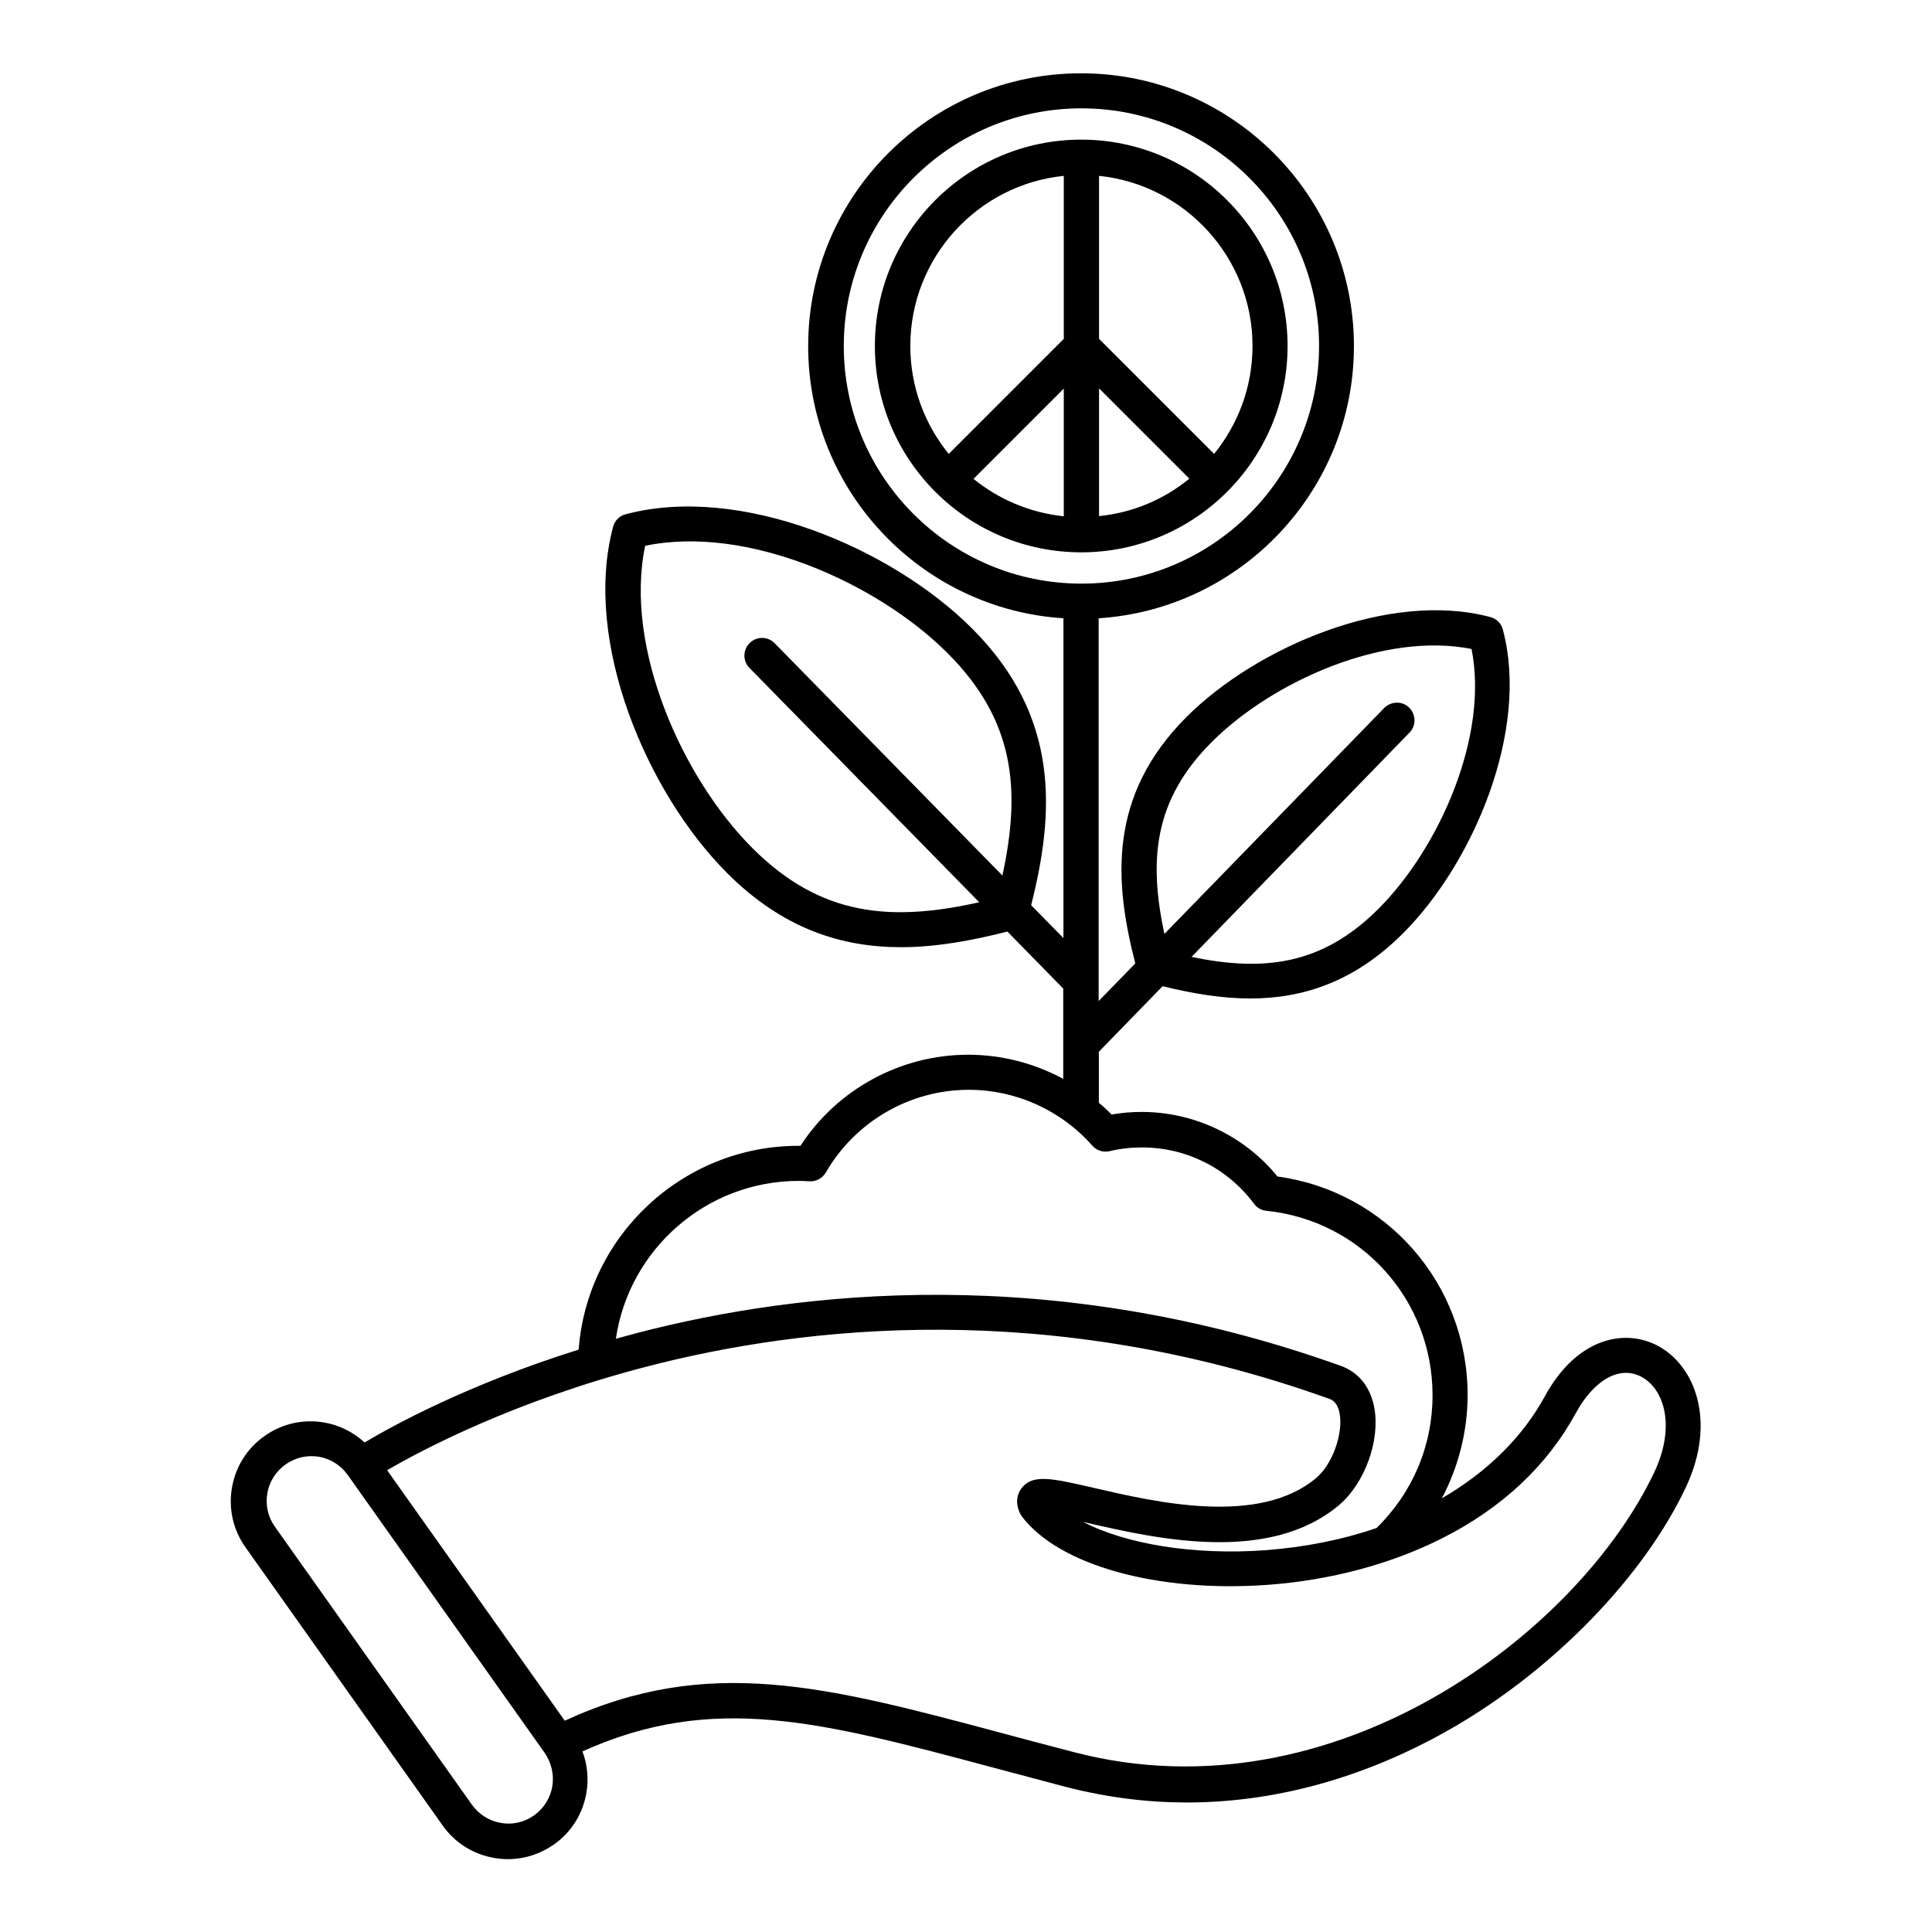
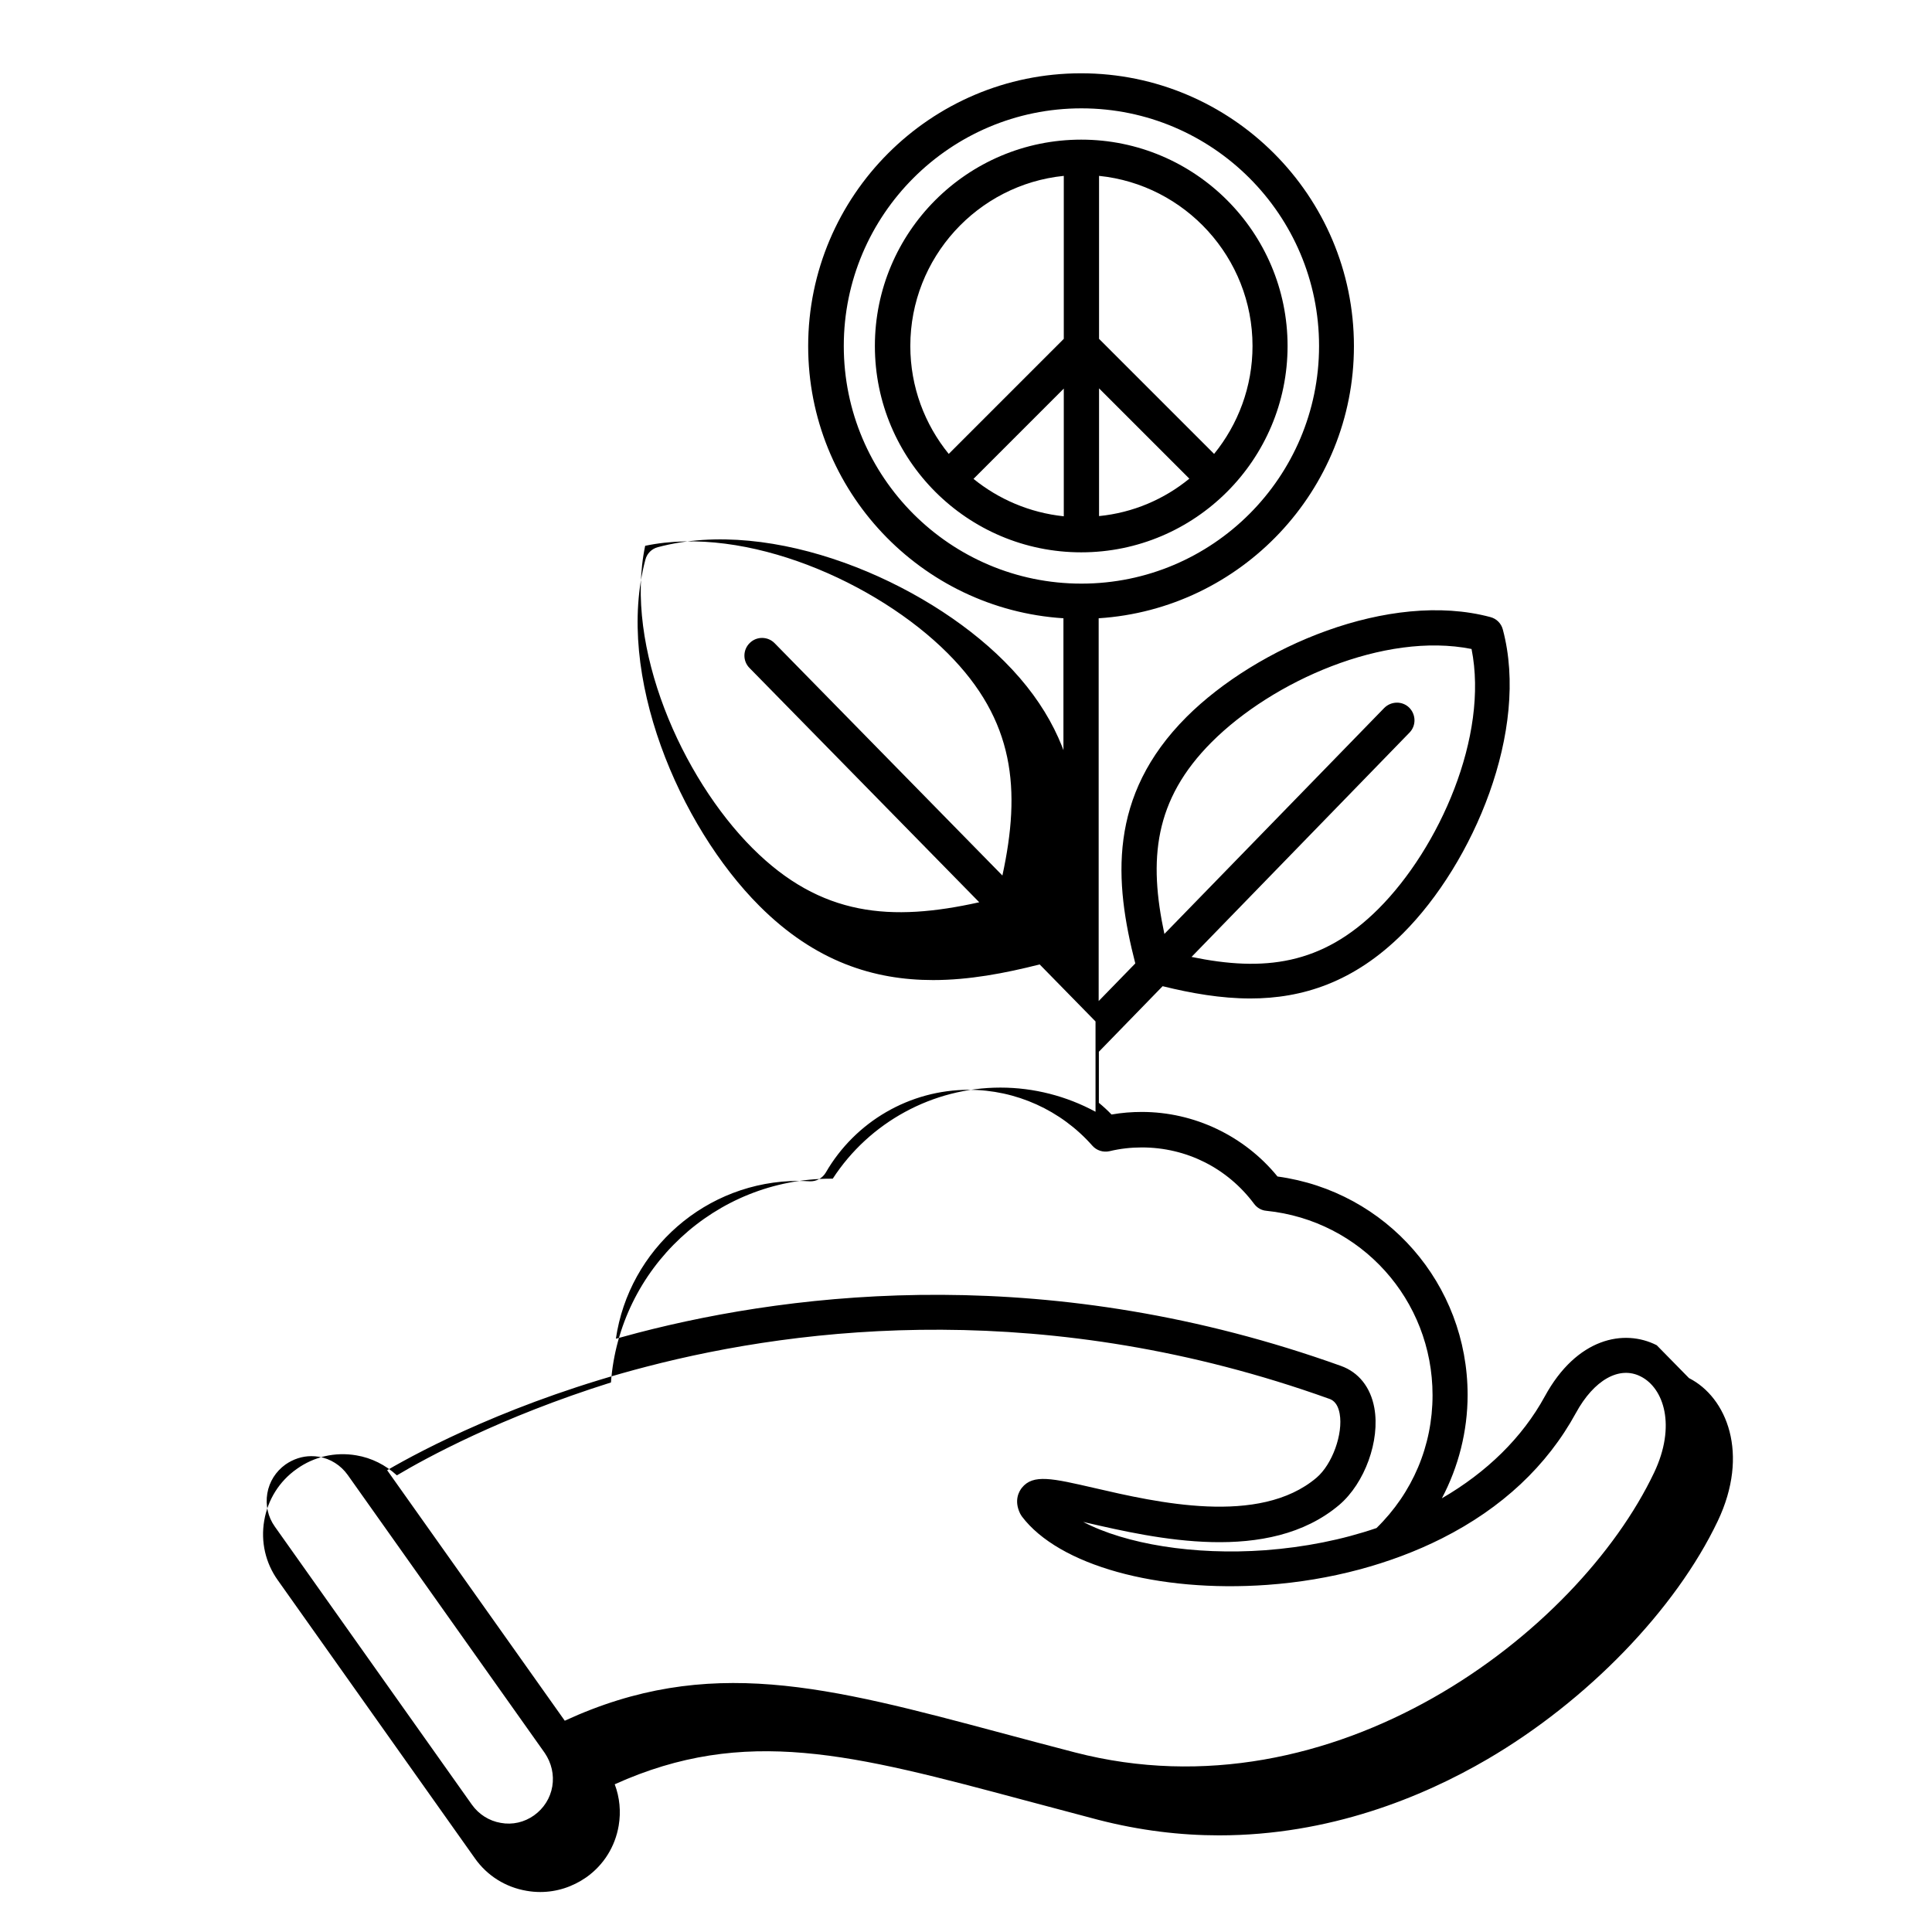
<svg xmlns="http://www.w3.org/2000/svg" fill="#000000" width="800px" height="800px" version="1.1" viewBox="144 144 512 512">
-   <path d="m583.05 500.5c-8.66-4.41-21.203-1.941-29.652 13.539-5.984 10.969-15.43 20.152-27.289 27.027 4.41-8.344 6.824-17.789 6.824-27.395 0-29.391-21.516-53.949-50.383-57.887-8.766-10.758-22.043-17.109-35.949-17.109-2.676 0-5.352 0.211-8.031 0.684-1.051-1.102-2.203-2.152-3.359-3.098v-13.539l16.898-17.371c7.66 1.891 15.48 3.254 23.25 3.254 13.699 0 27.445-4.25 40.461-17.266 18.629-18.629 33.586-53.793 26.449-80.504-0.418-1.625-1.68-2.887-3.305-3.305-26.711-7.137-61.875 7.871-80.504 26.449-20.941 20.941-19.156 43.715-13.594 65.336l-9.707 9.973v-101.44c37.68-2.414 67.648-33.852 67.648-72.109 0-39.887-32.434-72.316-72.316-72.316-39.887 0-72.316 32.434-72.316 72.316 0 38.309 29.914 69.695 67.648 72.109v84.754l-8.555-8.711c6.141-24.352 7.82-49.91-15.691-73.367-21.254-21.254-61.348-38.363-91.789-30.23-1.625 0.418-2.887 1.68-3.305 3.305-8.133 30.438 8.973 70.535 30.23 91.789 14.801 14.801 30.387 19.629 46.023 19.629 9.5 0 18.945-1.785 28.234-4.144l14.801 15.113v23.93c-7.66-4.144-16.32-6.402-25.191-6.402-17.949 0-34.742 9.184-44.449 24.141h-0.523c-30.699 0-55.996 23.824-58.254 54.004-29.23 9.184-49.07 20.047-56.73 24.613-2.992-2.731-6.664-4.617-10.758-5.301-5.562-0.945-11.18 0.316-15.797 3.621-4.617 3.254-7.66 8.133-8.605 13.699-0.945 5.562 0.316 11.18 3.621 15.797l52.219 73.684c3.254 4.617 8.133 7.66 13.699 8.605 1.207 0.211 2.414 0.316 3.621 0.316 4.356 0 8.555-1.363 12.176-3.883 4.617-3.254 7.66-8.133 8.605-13.699 0.629-3.727 0.262-7.504-1.051-10.969 34.586-15.586 62.977-7.977 108.89 4.305 6.141 1.625 12.438 3.305 19.156 5.09 11.18 2.887 21.938 4.144 32.117 4.144 29.23 0 53.898-10.129 71.059-20.152 26.504-15.48 49.91-39.676 61.086-63.133 8.492-17.844 2.406-32.801-7.617-37.895zm-117.93-159.85c16.113-16.113 45.711-29.285 68.855-24.664 4.617 23.09-8.555 52.742-24.664 68.855-15.008 15.008-30.492 16.688-49.543 12.754l57.781-59.465c1.785-1.836 1.73-4.777-0.105-6.613-1.836-1.785-4.777-1.73-6.613 0.105l-58.254 59.879c-4.195-19.625-2.832-35.477 12.543-50.852zm-121.7 28.129c-18.734-18.734-34.059-53.32-28.445-80.137 26.816-5.617 61.402 9.707 80.137 28.445 17.844 17.844 19.469 36.16 14.535 58.934l-60.352-61.559c-1.785-1.836-4.777-1.891-6.613-0.051-1.836 1.785-1.891 4.777-0.051 6.613l60.879 62.086c-23.301 5.191-41.934 3.824-60.09-14.332zm24.191-133.09c0-34.742 28.234-62.977 62.977-62.977s62.977 28.234 62.977 62.977c0 34.742-28.234 62.977-62.977 62.977s-62.977-28.234-62.977-62.977zm-11.91 221.26c0.84 0 1.785 0.051 2.832 0.105 1.73 0.105 3.41-0.789 4.305-2.309 7.82-13.539 22.305-21.938 37.891-21.938 12.492 0 24.457 5.406 32.746 14.801 1.156 1.312 2.887 1.836 4.566 1.469 2.832-0.684 5.719-0.996 8.555-0.996 11.809 0 22.672 5.457 29.758 14.957 0.789 1.051 1.941 1.73 3.254 1.836 25.086 2.57 44.031 23.562 44.031 48.859 0 13.434-5.301 25.871-14.852 35.215-9.078 3.098-18.996 5.09-29.547 5.879-18.84 1.363-36.945-1.625-48.176-7.504 0.316 0.051 0.578 0.156 0.891 0.211 18.055 4.144 48.23 11.125 66.965-4.723 6.769-5.773 10.863-17.055 9.289-25.715-0.996-5.457-4.144-9.445-8.871-11.125-76.41-27.395-143.48-19.891-186.3-8.766-1.996 0.523-3.938 1.051-5.824 1.574 3.461-23.676 23.93-41.832 48.492-41.832zm-65.34 160.48c-0.523 3.098-2.258 5.824-4.828 7.66-2.57 1.836-5.719 2.57-8.816 1.996-3.098-0.523-5.824-2.258-7.66-4.828l-52.219-73.684c-1.836-2.57-2.519-5.719-1.996-8.816 0.523-3.098 2.258-5.824 4.828-7.66 2.047-1.418 4.41-2.203 6.824-2.203 0.684 0 1.363 0.051 1.996 0.156 3.098 0.523 5.824 2.258 7.66 4.828l52.219 73.684c1.781 2.625 2.516 5.773 1.992 8.867zm292-83.18c-20.203 42.508-84.809 91.945-153.5 74.156-6.664-1.73-12.961-3.41-19.051-5.039-46.707-12.492-78.09-20.887-116.14-3.359l-47.074-66.387c9.289-5.406 33.746-18.367 68.75-27.445 41.562-10.812 106.64-18.105 180.85 8.5 0.629 0.211 2.258 0.789 2.832 3.988 0.945 5.301-1.941 13.383-6.141 16.949-15.168 12.859-42.508 6.508-58.832 2.731-11.18-2.57-16.27-3.777-19.262-0.051-0.684 0.891-2.152 3.254-0.473 6.769 0.156 0.262 0.316 0.578 0.473 0.789 9.762 12.961 35.949 20.258 65.074 18.156 16.742-1.207 32.746-5.512 46.289-12.332 15.902-8.031 27.816-19.207 35.477-33.219 4.777-8.766 11.547-12.594 17.215-9.656 6.086 3.094 9.395 13.066 3.516 25.449zm-97.141-298.56c0-30.125-24.508-54.684-54.684-54.684s-54.684 24.508-54.684 54.684c0 30.176 24.508 54.684 54.684 54.684s54.684-24.559 54.684-54.684zm-49.961 11.23 23.93 23.93c-6.664 5.457-14.906 9.027-23.93 9.918zm-9.344 33.902c-9.027-0.945-17.266-4.512-23.93-9.918l23.93-23.93zm50.016-45.133c0 10.812-3.832 20.781-10.18 28.602l-30.492-30.492v-43.191c22.777 2.309 40.672 21.676 40.672 45.082zm-50.016-45.082v43.191l-30.492 30.492c-6.352-7.82-10.18-17.738-10.18-28.602 0-23.406 17.844-42.773 40.672-45.082z" />
+   <path d="m583.05 500.5c-8.66-4.41-21.203-1.941-29.652 13.539-5.984 10.969-15.43 20.152-27.289 27.027 4.41-8.344 6.824-17.789 6.824-27.395 0-29.391-21.516-53.949-50.383-57.887-8.766-10.758-22.043-17.109-35.949-17.109-2.676 0-5.352 0.211-8.031 0.684-1.051-1.102-2.203-2.152-3.359-3.098v-13.539l16.898-17.371c7.66 1.891 15.48 3.254 23.25 3.254 13.699 0 27.445-4.25 40.461-17.266 18.629-18.629 33.586-53.793 26.449-80.504-0.418-1.625-1.68-2.887-3.305-3.305-26.711-7.137-61.875 7.871-80.504 26.449-20.941 20.941-19.156 43.715-13.594 65.336l-9.707 9.973v-101.44c37.68-2.414 67.648-33.852 67.648-72.109 0-39.887-32.434-72.316-72.316-72.316-39.887 0-72.316 32.434-72.316 72.316 0 38.309 29.914 69.695 67.648 72.109v84.754c6.141-24.352 7.82-49.91-15.691-73.367-21.254-21.254-61.348-38.363-91.789-30.23-1.625 0.418-2.887 1.68-3.305 3.305-8.133 30.438 8.973 70.535 30.23 91.789 14.801 14.801 30.387 19.629 46.023 19.629 9.5 0 18.945-1.785 28.234-4.144l14.801 15.113v23.93c-7.66-4.144-16.32-6.402-25.191-6.402-17.949 0-34.742 9.184-44.449 24.141h-0.523c-30.699 0-55.996 23.824-58.254 54.004-29.23 9.184-49.07 20.047-56.73 24.613-2.992-2.731-6.664-4.617-10.758-5.301-5.562-0.945-11.18 0.316-15.797 3.621-4.617 3.254-7.66 8.133-8.605 13.699-0.945 5.562 0.316 11.18 3.621 15.797l52.219 73.684c3.254 4.617 8.133 7.66 13.699 8.605 1.207 0.211 2.414 0.316 3.621 0.316 4.356 0 8.555-1.363 12.176-3.883 4.617-3.254 7.66-8.133 8.605-13.699 0.629-3.727 0.262-7.504-1.051-10.969 34.586-15.586 62.977-7.977 108.89 4.305 6.141 1.625 12.438 3.305 19.156 5.09 11.18 2.887 21.938 4.144 32.117 4.144 29.23 0 53.898-10.129 71.059-20.152 26.504-15.48 49.91-39.676 61.086-63.133 8.492-17.844 2.406-32.801-7.617-37.895zm-117.93-159.85c16.113-16.113 45.711-29.285 68.855-24.664 4.617 23.09-8.555 52.742-24.664 68.855-15.008 15.008-30.492 16.688-49.543 12.754l57.781-59.465c1.785-1.836 1.73-4.777-0.105-6.613-1.836-1.785-4.777-1.73-6.613 0.105l-58.254 59.879c-4.195-19.625-2.832-35.477 12.543-50.852zm-121.7 28.129c-18.734-18.734-34.059-53.32-28.445-80.137 26.816-5.617 61.402 9.707 80.137 28.445 17.844 17.844 19.469 36.16 14.535 58.934l-60.352-61.559c-1.785-1.836-4.777-1.891-6.613-0.051-1.836 1.785-1.891 4.777-0.051 6.613l60.879 62.086c-23.301 5.191-41.934 3.824-60.09-14.332zm24.191-133.09c0-34.742 28.234-62.977 62.977-62.977s62.977 28.234 62.977 62.977c0 34.742-28.234 62.977-62.977 62.977s-62.977-28.234-62.977-62.977zm-11.91 221.26c0.84 0 1.785 0.051 2.832 0.105 1.73 0.105 3.41-0.789 4.305-2.309 7.82-13.539 22.305-21.938 37.891-21.938 12.492 0 24.457 5.406 32.746 14.801 1.156 1.312 2.887 1.836 4.566 1.469 2.832-0.684 5.719-0.996 8.555-0.996 11.809 0 22.672 5.457 29.758 14.957 0.789 1.051 1.941 1.73 3.254 1.836 25.086 2.57 44.031 23.562 44.031 48.859 0 13.434-5.301 25.871-14.852 35.215-9.078 3.098-18.996 5.09-29.547 5.879-18.84 1.363-36.945-1.625-48.176-7.504 0.316 0.051 0.578 0.156 0.891 0.211 18.055 4.144 48.23 11.125 66.965-4.723 6.769-5.773 10.863-17.055 9.289-25.715-0.996-5.457-4.144-9.445-8.871-11.125-76.41-27.395-143.48-19.891-186.3-8.766-1.996 0.523-3.938 1.051-5.824 1.574 3.461-23.676 23.93-41.832 48.492-41.832zm-65.34 160.48c-0.523 3.098-2.258 5.824-4.828 7.66-2.57 1.836-5.719 2.57-8.816 1.996-3.098-0.523-5.824-2.258-7.66-4.828l-52.219-73.684c-1.836-2.57-2.519-5.719-1.996-8.816 0.523-3.098 2.258-5.824 4.828-7.66 2.047-1.418 4.41-2.203 6.824-2.203 0.684 0 1.363 0.051 1.996 0.156 3.098 0.523 5.824 2.258 7.66 4.828l52.219 73.684c1.781 2.625 2.516 5.773 1.992 8.867zm292-83.18c-20.203 42.508-84.809 91.945-153.5 74.156-6.664-1.73-12.961-3.41-19.051-5.039-46.707-12.492-78.09-20.887-116.14-3.359l-47.074-66.387c9.289-5.406 33.746-18.367 68.75-27.445 41.562-10.812 106.64-18.105 180.85 8.5 0.629 0.211 2.258 0.789 2.832 3.988 0.945 5.301-1.941 13.383-6.141 16.949-15.168 12.859-42.508 6.508-58.832 2.731-11.18-2.57-16.27-3.777-19.262-0.051-0.684 0.891-2.152 3.254-0.473 6.769 0.156 0.262 0.316 0.578 0.473 0.789 9.762 12.961 35.949 20.258 65.074 18.156 16.742-1.207 32.746-5.512 46.289-12.332 15.902-8.031 27.816-19.207 35.477-33.219 4.777-8.766 11.547-12.594 17.215-9.656 6.086 3.094 9.395 13.066 3.516 25.449zm-97.141-298.56c0-30.125-24.508-54.684-54.684-54.684s-54.684 24.508-54.684 54.684c0 30.176 24.508 54.684 54.684 54.684s54.684-24.559 54.684-54.684zm-49.961 11.23 23.93 23.93c-6.664 5.457-14.906 9.027-23.93 9.918zm-9.344 33.902c-9.027-0.945-17.266-4.512-23.93-9.918l23.93-23.93zm50.016-45.133c0 10.812-3.832 20.781-10.18 28.602l-30.492-30.492v-43.191c22.777 2.309 40.672 21.676 40.672 45.082zm-50.016-45.082v43.191l-30.492 30.492c-6.352-7.82-10.18-17.738-10.18-28.602 0-23.406 17.844-42.773 40.672-45.082z" />
</svg>